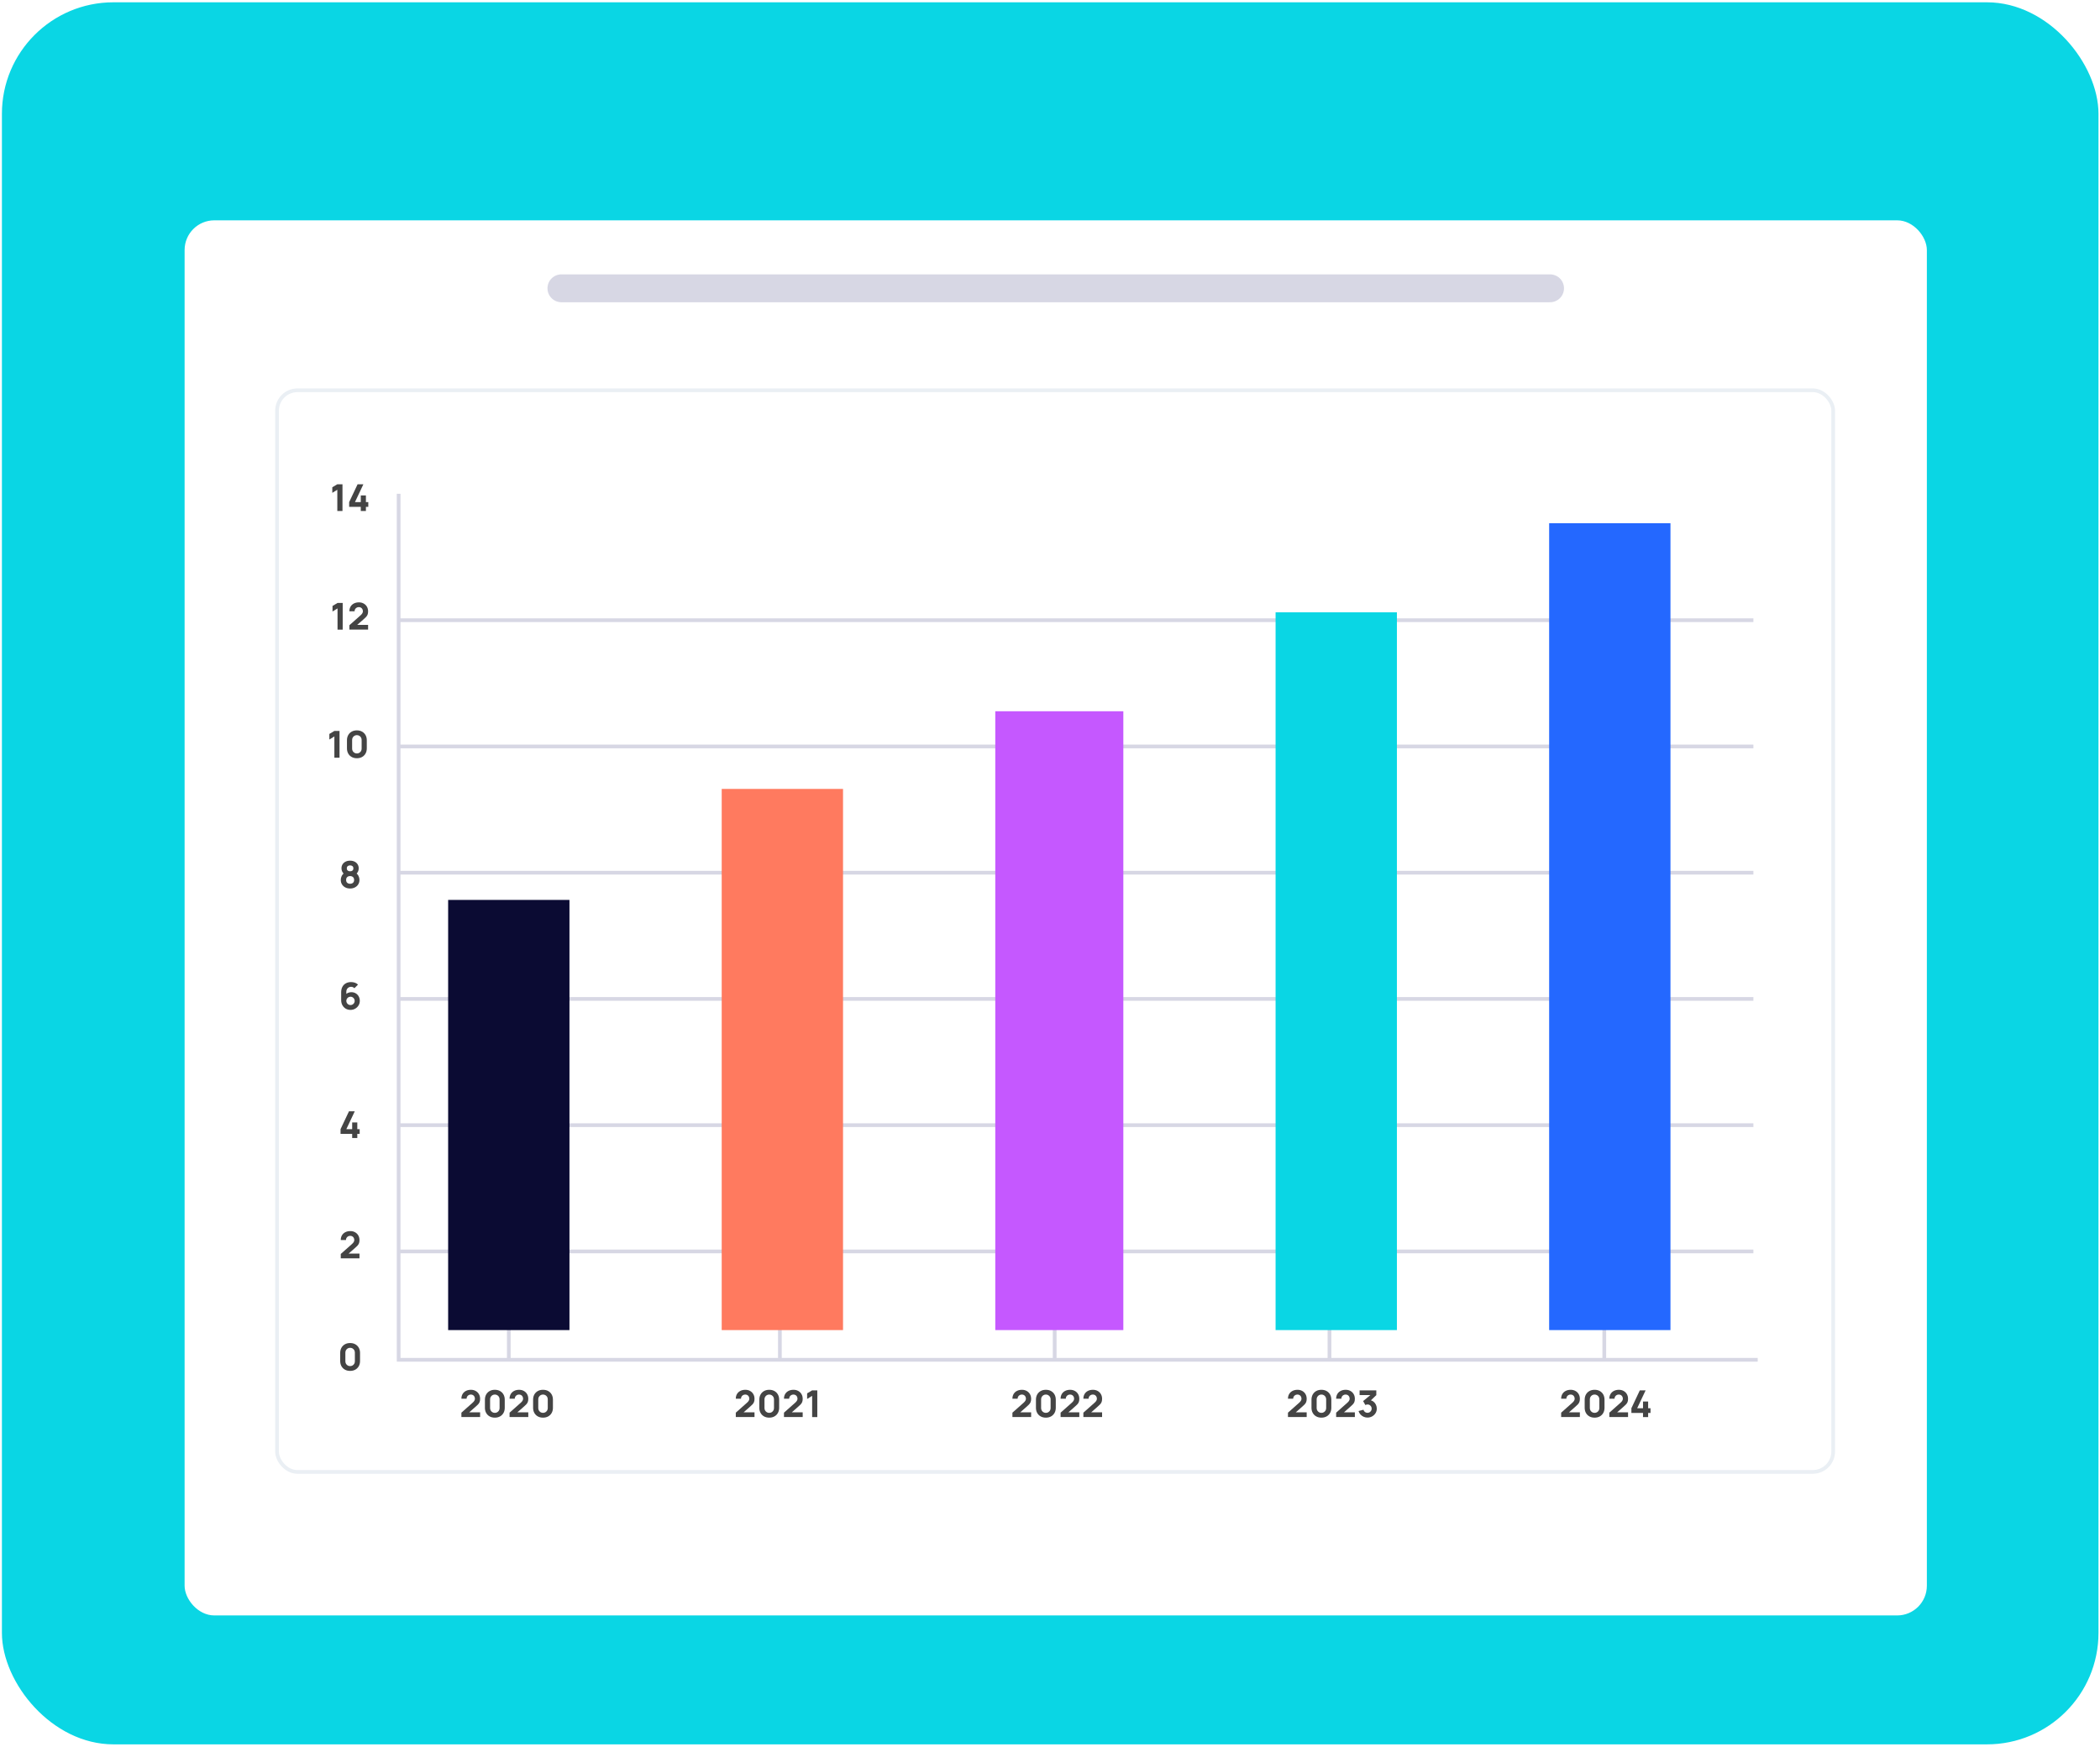
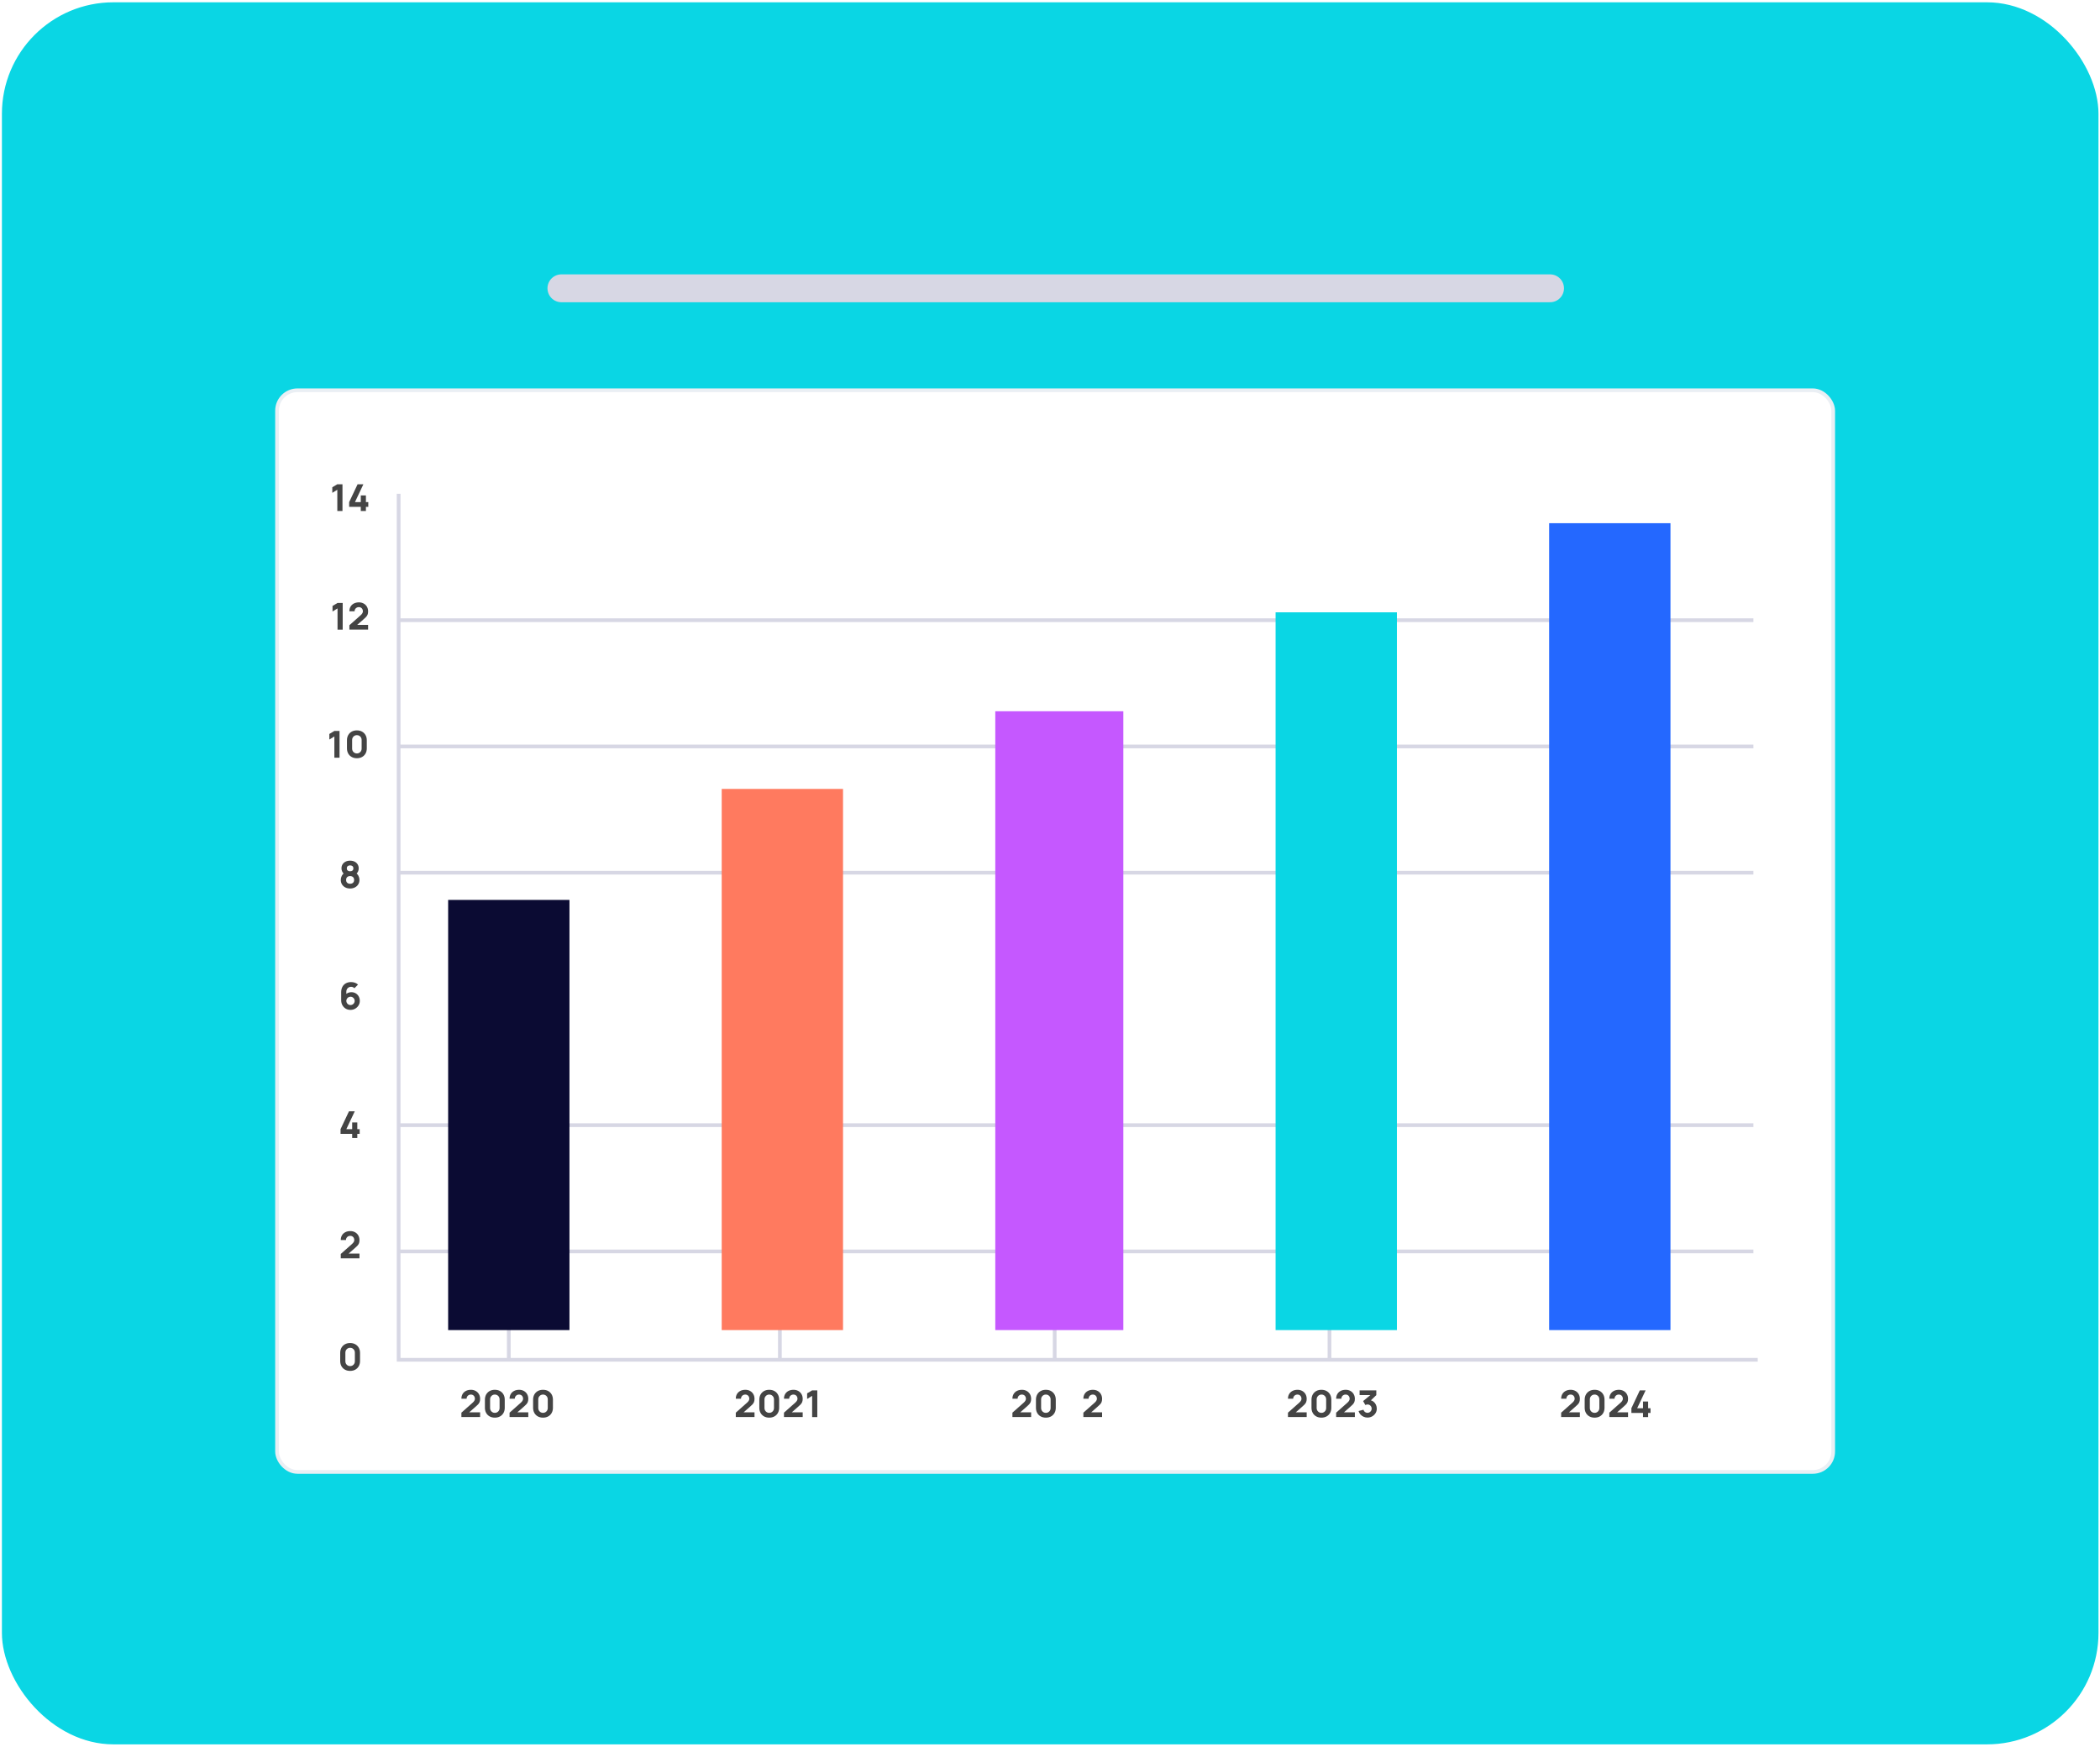
<svg xmlns="http://www.w3.org/2000/svg" width="452" height="376" viewBox="0 0 452 376" fill="none">
  <rect x="0.412" y="0.495" width="451.262" height="375" rx="24" fill="#0AD6E4" />
  <g filter="url(#filter0_d_6077_3785)">
-     <rect x="39.734" y="37.837" width="375" height="300.315" rx="6.394" fill="white" />
-   </g>
+     </g>
  <rect x="59.629" y="84.012" width="334.944" height="232.84" rx="4.396" fill="#D9D9D9" />
  <rect x="59.629" y="84.012" width="334.944" height="232.84" rx="4.396" fill="white" />
  <rect x="59.629" y="84.012" width="334.944" height="232.84" rx="4.396" stroke="#EAEFF4" stroke-width="0.799" />
  <path d="M109.514 282.128V292.418" stroke="#D7D7E4" stroke-width="0.799" />
  <path d="M167.861 282.128V292.418" stroke="#D7D7E4" stroke-width="0.799" />
  <path d="M227.008 282.128V292.418" stroke="#D7D7E4" stroke-width="0.799" />
  <path d="M286.154 282.128V292.418" stroke="#D7D7E4" stroke-width="0.799" />
-   <path d="M345.301 282.128V292.418" stroke="#D7D7E4" stroke-width="0.799" />
  <path d="M85.987 133.506H377.399" stroke="#D7D7E4" stroke-width="0.799" />
  <path d="M85.987 160.682H377.399" stroke="#D7D7E4" stroke-width="0.799" />
  <path d="M85.987 187.857H377.399" stroke="#D7D7E4" stroke-width="0.799" />
-   <path d="M85.987 215.033H377.399" stroke="#D7D7E4" stroke-width="0.799" />
  <path d="M85.987 242.208H377.399" stroke="#D7D7E4" stroke-width="0.799" />
  <path d="M85.987 269.384H377.399" stroke="#D7D7E4" stroke-width="0.799" />
  <rect x="96.457" y="193.718" width="26.112" height="92.6" fill="#0B0B33" />
  <rect x="155.34" y="169.824" width="26.112" height="116.495" fill="#FF7A5F" />
  <rect x="214.222" y="153.107" width="27.562" height="133.211" fill="#C558FF" />
  <rect x="274.555" y="131.81" width="26.112" height="154.509" fill="#0AD6E4" />
  <rect x="333.437" y="112.625" width="26.112" height="173.694" fill="#2468FF" />
  <path d="M85.803 106.291V292.713H378.33" stroke="#D7D7E4" stroke-width="0.799" />
  <path d="M75.2 135.533V134.59L77.614 132.448C77.795 132.288 77.923 132.137 77.998 131.996C78.072 131.855 78.11 131.723 78.11 131.6C78.11 131.424 78.074 131.269 78.002 131.133C77.93 130.994 77.829 130.886 77.698 130.809C77.567 130.729 77.414 130.689 77.238 130.689C77.055 130.689 76.892 130.732 76.751 130.817C76.612 130.9 76.504 131.01 76.427 131.149C76.35 131.285 76.314 131.432 76.319 131.592H75.2C75.2 131.198 75.287 130.857 75.46 130.569C75.633 130.281 75.874 130.059 76.183 129.902C76.492 129.745 76.852 129.666 77.262 129.666C77.638 129.666 77.974 129.749 78.269 129.914C78.568 130.076 78.802 130.304 78.973 130.597C79.143 130.89 79.229 131.23 79.229 131.616C79.229 131.901 79.189 132.138 79.109 132.328C79.029 132.514 78.91 132.687 78.753 132.847C78.596 133.004 78.403 133.183 78.174 133.383L76.615 134.749L76.527 134.51H79.229V135.533H75.2Z" fill="#444444" />
  <path d="M72.65 135.54V130.969L71.571 131.632V130.433L72.65 129.786H73.761V135.54H72.65Z" fill="#444444" />
  <path d="M77.655 109.998V109.103H75.153V108.088L76.968 104.244H78.215L76.4 108.088H77.655V106.649H78.758V108.088H79.27V109.103H78.758V109.998H77.655Z" fill="#444444" />
  <path d="M72.603 109.998V105.427L71.524 106.09V104.891L72.603 104.244H73.714V109.998H72.603Z" fill="#444444" />
  <path d="M76.814 163.219C76.388 163.219 76.014 163.13 75.695 162.951C75.375 162.773 75.126 162.524 74.947 162.204C74.769 161.884 74.68 161.511 74.68 161.085V159.359C74.68 158.932 74.769 158.559 74.947 158.24C75.126 157.92 75.375 157.671 75.695 157.492C76.014 157.314 76.388 157.225 76.814 157.225C77.24 157.225 77.613 157.314 77.933 157.492C78.252 157.671 78.502 157.92 78.68 158.24C78.859 158.559 78.948 158.932 78.948 159.359V161.085C78.948 161.511 78.859 161.884 78.68 162.204C78.502 162.524 78.252 162.773 77.933 162.951C77.613 163.13 77.24 163.219 76.814 163.219ZM76.814 162.188C77.006 162.188 77.179 162.143 77.333 162.052C77.488 161.962 77.61 161.839 77.701 161.685C77.791 161.53 77.837 161.357 77.837 161.165V159.271C77.837 159.079 77.791 158.906 77.701 158.751C77.61 158.597 77.488 158.474 77.333 158.384C77.179 158.293 77.006 158.248 76.814 158.248C76.622 158.248 76.449 158.293 76.294 158.384C76.14 158.474 76.017 158.597 75.927 158.751C75.836 158.906 75.791 159.079 75.791 159.271V161.165C75.791 161.357 75.836 161.53 75.927 161.685C76.017 161.839 76.14 161.962 76.294 162.052C76.449 162.143 76.622 162.188 76.814 162.188Z" fill="#444444" />
  <path d="M71.969 163.1V158.528L70.89 159.191V157.992L71.969 157.345H73.08V163.1H71.969Z" fill="#444444" />
  <path d="M75.354 191.262C74.965 191.262 74.618 191.184 74.315 191.026C74.014 190.867 73.777 190.648 73.603 190.371C73.433 190.091 73.348 189.773 73.348 189.416C73.348 189.112 73.416 188.826 73.552 188.557C73.69 188.288 73.888 188.068 74.147 187.897L74.123 188.233C73.928 188.044 73.775 187.844 73.663 187.633C73.554 187.423 73.499 187.186 73.499 186.922C73.499 186.589 73.578 186.299 73.735 186.051C73.895 185.803 74.114 185.611 74.391 185.475C74.671 185.337 74.992 185.268 75.354 185.268C75.716 185.268 76.036 185.337 76.313 185.475C76.593 185.611 76.811 185.803 76.968 186.051C77.128 186.299 77.208 186.589 77.208 186.922C77.208 187.186 77.156 187.423 77.052 187.633C76.948 187.841 76.79 188.044 76.577 188.241V187.905C76.83 188.065 77.024 188.281 77.16 188.553C77.299 188.824 77.368 189.112 77.368 189.416C77.368 189.773 77.281 190.091 77.108 190.371C76.935 190.648 76.697 190.867 76.393 191.026C76.089 191.184 75.743 191.262 75.354 191.262ZM75.354 190.239C75.61 190.239 75.817 190.17 75.977 190.031C76.137 189.893 76.217 189.688 76.217 189.416C76.217 189.147 76.137 188.942 75.977 188.8C75.817 188.657 75.61 188.585 75.354 188.585C75.098 188.585 74.892 188.657 74.734 188.8C74.577 188.942 74.499 189.147 74.499 189.416C74.499 189.688 74.577 189.893 74.734 190.031C74.892 190.17 75.098 190.239 75.354 190.239ZM75.354 187.554C75.562 187.554 75.731 187.503 75.861 187.402C75.992 187.298 76.057 187.138 76.057 186.922C76.057 186.706 75.992 186.546 75.861 186.443C75.731 186.336 75.562 186.283 75.354 186.283C75.146 186.283 74.977 186.336 74.846 186.443C74.716 186.546 74.65 186.706 74.65 186.922C74.65 187.138 74.716 187.298 74.846 187.402C74.977 187.503 75.146 187.554 75.354 187.554Z" fill="#444444" />
  <path d="M75.438 217.392C75.057 217.392 74.715 217.303 74.411 217.125C74.11 216.946 73.871 216.698 73.695 216.381C73.52 216.062 73.432 215.693 73.432 215.274V213.604C73.432 213.151 73.52 212.761 73.695 212.433C73.871 212.102 74.119 211.849 74.439 211.674C74.758 211.495 75.134 211.406 75.566 211.406C75.846 211.406 76.112 211.447 76.365 211.53C76.618 211.612 76.85 211.752 77.06 211.949L76.285 212.725C76.189 212.629 76.079 212.554 75.953 212.501C75.828 212.447 75.699 212.421 75.566 212.421C75.358 212.421 75.177 212.47 75.022 212.569C74.87 212.665 74.752 212.791 74.666 212.948C74.584 213.103 74.543 213.268 74.543 213.444V214.299L74.359 214.099C74.524 213.931 74.715 213.804 74.93 213.716C75.149 213.625 75.374 213.58 75.606 213.58C75.968 213.58 76.286 213.661 76.561 213.824C76.838 213.986 77.054 214.209 77.208 214.491C77.365 214.773 77.444 215.096 77.444 215.458C77.444 215.82 77.352 216.148 77.168 216.441C76.984 216.732 76.741 216.963 76.437 217.137C76.133 217.307 75.8 217.392 75.438 217.392ZM75.438 216.353C75.603 216.353 75.754 216.313 75.889 216.233C76.028 216.153 76.137 216.046 76.217 215.91C76.3 215.774 76.341 215.623 76.341 215.458C76.341 215.293 76.301 215.142 76.221 215.007C76.141 214.868 76.033 214.759 75.897 214.679C75.761 214.596 75.611 214.555 75.446 214.555C75.281 214.555 75.129 214.596 74.99 214.679C74.854 214.759 74.745 214.868 74.662 215.007C74.583 215.142 74.543 215.293 74.543 215.458C74.543 215.618 74.583 215.766 74.662 215.902C74.743 216.038 74.85 216.147 74.986 216.229C75.122 216.312 75.273 216.353 75.438 216.353Z" fill="#444444" />
  <path d="M75.801 244.975V244.08H73.299V243.065L75.113 239.22H76.36L74.546 243.065H75.801V241.626H76.904V243.065H77.415V244.08H76.904V244.975H75.801Z" fill="#444444" />
  <path d="M73.346 270.875V269.932L75.76 267.79C75.941 267.63 76.069 267.479 76.143 267.338C76.218 267.197 76.255 267.065 76.255 266.943C76.255 266.767 76.219 266.611 76.147 266.475C76.075 266.336 75.974 266.229 75.844 266.151C75.713 266.071 75.56 266.031 75.384 266.031C75.2 266.031 75.037 266.074 74.896 266.159C74.758 266.242 74.65 266.352 74.573 266.491C74.495 266.627 74.459 266.775 74.465 266.935H73.346C73.346 266.54 73.432 266.199 73.606 265.911C73.779 265.624 74.02 265.401 74.329 265.244C74.638 265.087 74.998 265.008 75.408 265.008C75.784 265.008 76.119 265.091 76.415 265.256C76.713 265.419 76.948 265.646 77.118 265.939C77.289 266.233 77.374 266.572 77.374 266.959C77.374 267.244 77.334 267.481 77.254 267.67C77.174 267.856 77.056 268.03 76.898 268.189C76.741 268.347 76.548 268.525 76.319 268.725L74.76 270.092L74.672 269.852H77.374V270.875H73.346Z" fill="#444444" />
  <path d="M75.359 295.102C74.932 295.102 74.559 295.013 74.24 294.834C73.92 294.656 73.671 294.407 73.492 294.087C73.314 293.767 73.225 293.394 73.225 292.968V291.241C73.225 290.815 73.314 290.442 73.492 290.123C73.671 289.803 73.92 289.554 74.24 289.375C74.559 289.197 74.932 289.107 75.359 289.107C75.785 289.107 76.158 289.197 76.478 289.375C76.797 289.554 77.046 289.803 77.225 290.123C77.403 290.442 77.493 290.815 77.493 291.241V292.968C77.493 293.394 77.403 293.767 77.225 294.087C77.046 294.407 76.797 294.656 76.478 294.834C76.158 295.013 75.785 295.102 75.359 295.102ZM75.359 294.071C75.55 294.071 75.724 294.026 75.878 293.935C76.033 293.844 76.155 293.722 76.246 293.567C76.337 293.413 76.382 293.24 76.382 293.048V291.154C76.382 290.962 76.337 290.789 76.246 290.634C76.155 290.48 76.033 290.357 75.878 290.266C75.724 290.176 75.55 290.13 75.359 290.13C75.167 290.13 74.994 290.176 74.839 290.266C74.685 290.357 74.562 290.48 74.472 290.634C74.381 290.789 74.336 290.962 74.336 291.154V293.048C74.336 293.24 74.381 293.413 74.472 293.567C74.562 293.722 74.685 293.844 74.839 293.935C74.994 294.026 75.167 294.071 75.359 294.071Z" fill="#444444" />
  <path d="M116.877 305.166C116.45 305.166 116.077 305.077 115.758 304.898C115.438 304.72 115.189 304.471 115.01 304.151C114.832 303.831 114.743 303.458 114.743 303.032V301.305C114.743 300.879 114.832 300.506 115.01 300.186C115.189 299.867 115.438 299.618 115.758 299.439C116.077 299.261 116.45 299.171 116.877 299.171C117.303 299.171 117.676 299.261 117.996 299.439C118.315 299.618 118.565 299.867 118.743 300.186C118.922 300.506 119.011 300.879 119.011 301.305V303.032C119.011 303.458 118.922 303.831 118.743 304.151C118.565 304.471 118.315 304.72 117.996 304.898C117.676 305.077 117.303 305.166 116.877 305.166ZM116.877 304.135C117.069 304.135 117.242 304.09 117.396 303.999C117.551 303.908 117.673 303.786 117.764 303.631C117.855 303.477 117.9 303.304 117.9 303.112V301.218C117.9 301.026 117.855 300.853 117.764 300.698C117.673 300.543 117.551 300.421 117.396 300.33C117.242 300.24 117.069 300.194 116.877 300.194C116.685 300.194 116.512 300.24 116.357 300.33C116.203 300.421 116.08 300.543 115.99 300.698C115.899 300.853 115.854 301.026 115.854 301.218V303.112C115.854 303.304 115.899 303.477 115.99 303.631C116.08 303.786 116.203 303.908 116.357 303.999C116.512 304.09 116.685 304.135 116.877 304.135Z" fill="#444444" />
  <path d="M109.679 305.038V304.095L112.093 301.953C112.274 301.793 112.402 301.642 112.477 301.501C112.551 301.36 112.589 301.228 112.589 301.106C112.589 300.93 112.553 300.774 112.481 300.638C112.409 300.5 112.307 300.392 112.177 300.314C112.046 300.234 111.893 300.194 111.717 300.194C111.534 300.194 111.371 300.237 111.23 300.322C111.091 300.405 110.983 300.516 110.906 300.654C110.829 300.79 110.793 300.938 110.798 301.098H109.679C109.679 300.703 109.766 300.362 109.939 300.075C110.112 299.787 110.353 299.564 110.662 299.407C110.971 299.25 111.331 299.171 111.741 299.171C112.117 299.171 112.453 299.254 112.748 299.419C113.047 299.582 113.281 299.809 113.452 300.103C113.622 300.396 113.708 300.735 113.708 301.122C113.708 301.407 113.668 301.644 113.588 301.833C113.508 302.019 113.389 302.193 113.232 302.353C113.075 302.51 112.882 302.688 112.653 302.888L111.094 304.255L111.006 304.015H113.708V305.038H109.679Z" fill="#444444" />
  <path d="M106.507 305.166C106.081 305.166 105.708 305.077 105.388 304.898C105.068 304.72 104.819 304.471 104.641 304.151C104.462 303.831 104.373 303.458 104.373 303.032V301.305C104.373 300.879 104.462 300.506 104.641 300.186C104.819 299.867 105.068 299.618 105.388 299.439C105.708 299.261 106.081 299.171 106.507 299.171C106.933 299.171 107.306 299.261 107.626 299.439C107.946 299.618 108.195 299.867 108.373 300.186C108.552 300.506 108.641 300.879 108.641 301.305V303.032C108.641 303.458 108.552 303.831 108.373 304.151C108.195 304.471 107.946 304.72 107.626 304.898C107.306 305.077 106.933 305.166 106.507 305.166ZM106.507 304.135C106.699 304.135 106.872 304.09 107.027 303.999C107.181 303.908 107.304 303.786 107.394 303.631C107.485 303.477 107.53 303.304 107.53 303.112V301.218C107.53 301.026 107.485 300.853 107.394 300.698C107.304 300.543 107.181 300.421 107.027 300.33C106.872 300.24 106.699 300.194 106.507 300.194C106.315 300.194 106.142 300.24 105.988 300.33C105.833 300.421 105.711 300.543 105.62 300.698C105.529 300.853 105.484 301.026 105.484 301.218V303.112C105.484 303.304 105.529 303.477 105.62 303.631C105.711 303.786 105.833 303.908 105.988 303.999C106.142 304.09 106.315 304.135 106.507 304.135Z" fill="#444444" />
  <path d="M99.31 305.038V304.095L101.724 301.953C101.905 301.793 102.033 301.642 102.108 301.501C102.182 301.36 102.219 301.228 102.219 301.106C102.219 300.93 102.183 300.774 102.112 300.638C102.04 300.5 101.938 300.392 101.808 300.314C101.677 300.234 101.524 300.194 101.348 300.194C101.164 300.194 101.002 300.237 100.861 300.322C100.722 300.405 100.614 300.516 100.537 300.654C100.46 300.79 100.424 300.938 100.429 301.098H99.31C99.31 300.703 99.397 300.362 99.57 300.075C99.743 299.787 99.984 299.564 100.293 299.407C100.602 299.25 100.962 299.171 101.372 299.171C101.748 299.171 102.084 299.254 102.379 299.419C102.678 299.582 102.912 299.809 103.083 300.103C103.253 300.396 103.338 300.735 103.338 301.122C103.338 301.407 103.298 301.644 103.219 301.833C103.139 302.019 103.02 302.193 102.863 302.353C102.706 302.51 102.513 302.688 102.283 302.888L100.725 304.255L100.637 304.015H103.338V305.038H99.31Z" fill="#444444" />
  <path d="M174.804 305.046V300.474L173.725 301.137V299.938L174.804 299.291H175.915V305.046H174.804Z" fill="#444444" />
  <path d="M168.741 305.038V304.095L171.155 301.953C171.336 301.793 171.464 301.642 171.539 301.501C171.613 301.36 171.651 301.228 171.651 301.106C171.651 300.93 171.615 300.774 171.543 300.638C171.471 300.5 171.37 300.392 171.239 300.314C171.108 300.234 170.955 300.194 170.779 300.194C170.596 300.194 170.433 300.237 170.292 300.322C170.153 300.405 170.045 300.516 169.968 300.654C169.891 300.79 169.855 300.938 169.86 301.098H168.741C168.741 300.703 168.828 300.362 169.001 300.075C169.174 299.787 169.415 299.564 169.724 299.407C170.033 299.25 170.393 299.171 170.803 299.171C171.179 299.171 171.515 299.254 171.81 299.419C172.109 299.582 172.343 299.809 172.514 300.103C172.684 300.396 172.77 300.735 172.77 301.122C172.77 301.407 172.73 301.644 172.65 301.833C172.57 302.019 172.451 302.193 172.294 302.353C172.137 302.51 171.944 302.688 171.715 302.888L170.156 304.255L170.068 304.015H172.77V305.038H168.741Z" fill="#444444" />
  <path d="M165.569 305.166C165.143 305.166 164.77 305.077 164.45 304.898C164.13 304.72 163.881 304.471 163.703 304.151C163.524 303.831 163.435 303.458 163.435 303.032V301.305C163.435 300.879 163.524 300.506 163.703 300.186C163.881 299.867 164.13 299.618 164.45 299.439C164.77 299.261 165.143 299.171 165.569 299.171C165.995 299.171 166.368 299.261 166.688 299.439C167.008 299.618 167.257 299.867 167.435 300.186C167.614 300.506 167.703 300.879 167.703 301.305V303.032C167.703 303.458 167.614 303.831 167.435 304.151C167.257 304.471 167.008 304.72 166.688 304.898C166.368 305.077 165.995 305.166 165.569 305.166ZM165.569 304.135C165.761 304.135 165.934 304.09 166.089 303.999C166.243 303.908 166.366 303.786 166.456 303.631C166.547 303.477 166.592 303.304 166.592 303.112V301.218C166.592 301.026 166.547 300.853 166.456 300.698C166.366 300.543 166.243 300.421 166.089 300.33C165.934 300.24 165.761 300.194 165.569 300.194C165.377 300.194 165.204 300.24 165.05 300.33C164.895 300.421 164.773 300.543 164.682 300.698C164.591 300.853 164.546 301.026 164.546 301.218V303.112C164.546 303.304 164.591 303.477 164.682 303.631C164.773 303.786 164.895 303.908 165.05 303.999C165.204 304.09 165.377 304.135 165.569 304.135Z" fill="#444444" />
  <path d="M158.372 305.038V304.095L160.785 301.953C160.967 301.793 161.094 301.642 161.169 301.501C161.244 301.36 161.281 301.228 161.281 301.106C161.281 300.93 161.245 300.774 161.173 300.638C161.101 300.5 161 300.392 160.869 300.314C160.739 300.234 160.586 300.194 160.41 300.194C160.226 300.194 160.063 300.237 159.922 300.322C159.784 300.405 159.676 300.516 159.598 300.654C159.521 300.79 159.485 300.938 159.491 301.098H158.372C158.372 300.703 158.458 300.362 158.631 300.075C158.805 299.787 159.046 299.564 159.355 299.407C159.664 299.25 160.023 299.171 160.434 299.171C160.809 299.171 161.145 299.254 161.441 299.419C161.739 299.582 161.974 299.809 162.144 300.103C162.315 300.396 162.4 300.735 162.4 301.122C162.4 301.407 162.36 301.644 162.28 301.833C162.2 302.019 162.082 302.193 161.924 302.353C161.767 302.51 161.574 302.688 161.345 302.888L159.786 304.255L159.698 304.015H162.4V305.038H158.372Z" fill="#444444" />
  <path d="M353.639 305.046V304.151H351.138V303.136L352.952 299.291H354.199L352.385 303.136H353.639V301.697H354.742V303.136H355.254V304.151H354.742V305.046H353.639Z" fill="#444444" />
  <path d="M346.39 305.038V304.095L348.804 301.953C348.985 301.793 349.113 301.642 349.188 301.501C349.262 301.36 349.3 301.228 349.3 301.106C349.3 300.93 349.264 300.774 349.192 300.638C349.12 300.5 349.018 300.392 348.888 300.314C348.757 300.234 348.604 300.194 348.428 300.194C348.244 300.194 348.082 300.237 347.941 300.322C347.802 300.405 347.694 300.516 347.617 300.654C347.54 300.79 347.504 300.938 347.509 301.098H346.39C346.39 300.703 346.477 300.362 346.65 300.075C346.823 299.787 347.064 299.564 347.373 299.407C347.682 299.25 348.042 299.171 348.452 299.171C348.828 299.171 349.164 299.254 349.459 299.419C349.758 299.582 349.992 299.809 350.163 300.103C350.333 300.396 350.419 300.735 350.419 301.122C350.419 301.407 350.379 301.644 350.299 301.833C350.219 302.019 350.1 302.193 349.943 302.353C349.786 302.51 349.593 302.688 349.363 302.888L347.805 304.255L347.717 304.015H350.419V305.038H346.39Z" fill="#444444" />
  <path d="M343.219 305.166C342.792 305.166 342.419 305.077 342.1 304.898C341.78 304.72 341.531 304.471 341.352 304.151C341.174 303.831 341.084 303.458 341.084 303.032V301.305C341.084 300.879 341.174 300.506 341.352 300.186C341.531 299.867 341.78 299.618 342.1 299.439C342.419 299.261 342.792 299.171 343.219 299.171C343.645 299.171 344.018 299.261 344.338 299.439C344.657 299.618 344.906 299.867 345.085 300.186C345.263 300.506 345.353 300.879 345.353 301.305V303.032C345.353 303.458 345.263 303.831 345.085 304.151C344.906 304.471 344.657 304.72 344.338 304.898C344.018 305.077 343.645 305.166 343.219 305.166ZM343.219 304.135C343.41 304.135 343.584 304.09 343.738 303.999C343.893 303.908 344.015 303.786 344.106 303.631C344.196 303.477 344.242 303.304 344.242 303.112V301.218C344.242 301.026 344.196 300.853 344.106 300.698C344.015 300.543 343.893 300.421 343.738 300.33C343.584 300.24 343.41 300.194 343.219 300.194C343.027 300.194 342.854 300.24 342.699 300.33C342.544 300.421 342.422 300.543 342.331 300.698C342.241 300.853 342.195 301.026 342.195 301.218V303.112C342.195 303.304 342.241 303.477 342.331 303.631C342.422 303.786 342.544 303.908 342.699 303.999C342.854 304.09 343.027 304.135 343.219 304.135Z" fill="#444444" />
  <path d="M336.021 305.038V304.095L338.434 301.953C338.616 301.793 338.743 301.642 338.818 301.501C338.893 301.36 338.93 301.228 338.93 301.106C338.93 300.93 338.894 300.774 338.822 300.638C338.75 300.5 338.649 300.392 338.518 300.314C338.388 300.234 338.235 300.194 338.059 300.194C337.875 300.194 337.712 300.237 337.571 300.322C337.433 300.405 337.325 300.516 337.247 300.654C337.17 300.79 337.134 300.938 337.139 301.098H336.021C336.021 300.703 336.107 300.362 336.28 300.075C336.453 299.787 336.695 299.564 337.004 299.407C337.313 299.25 337.672 299.171 338.083 299.171C338.458 299.171 338.794 299.254 339.09 299.419C339.388 299.582 339.623 299.809 339.793 300.103C339.964 300.396 340.049 300.735 340.049 301.122C340.049 301.407 340.009 301.644 339.929 301.833C339.849 302.019 339.73 302.193 339.573 302.353C339.416 302.51 339.223 302.688 338.994 302.888L337.435 304.255L337.347 304.015H340.049V305.038H336.021Z" fill="#444444" />
  <path d="M294.332 305.15C294.044 305.15 293.77 305.092 293.509 304.978C293.247 304.861 293.02 304.697 292.825 304.486C292.633 304.276 292.496 304.028 292.414 303.743L293.469 303.463C293.525 303.674 293.634 303.838 293.796 303.955C293.962 304.069 294.14 304.127 294.332 304.127C294.497 304.127 294.648 304.087 294.783 304.007C294.922 303.927 295.031 303.819 295.111 303.683C295.194 303.547 295.235 303.397 295.235 303.231C295.235 302.984 295.15 302.772 294.979 302.596C294.811 302.418 294.596 302.328 294.332 302.328C294.252 302.328 294.175 302.34 294.1 302.364C294.025 302.386 293.954 302.416 293.884 302.456L293.397 301.601L295.227 300.082L295.307 300.314H292.637V299.291H296.234V300.314L294.811 301.689L294.803 301.385C295.134 301.436 295.412 301.552 295.639 301.733C295.868 301.911 296.041 302.132 296.158 302.396C296.278 302.657 296.338 302.936 296.338 303.231C296.338 303.594 296.246 303.92 296.062 304.211C295.878 304.498 295.635 304.727 295.331 304.898C295.027 305.066 294.694 305.15 294.332 305.15Z" fill="#444444" />
  <path d="M287.59 305.038V304.095L290.004 301.953C290.185 301.793 290.313 301.642 290.387 301.501C290.462 301.36 290.499 301.228 290.499 301.106C290.499 300.93 290.463 300.774 290.391 300.638C290.319 300.5 290.218 300.392 290.088 300.314C289.957 300.234 289.804 300.194 289.628 300.194C289.444 300.194 289.282 300.237 289.14 300.322C289.002 300.405 288.894 300.516 288.817 300.654C288.739 300.79 288.704 300.938 288.709 301.098H287.59C287.59 300.703 287.676 300.362 287.85 300.075C288.023 299.787 288.264 299.564 288.573 299.407C288.882 299.25 289.242 299.171 289.652 299.171C290.028 299.171 290.363 299.254 290.659 299.419C290.957 299.582 291.192 299.809 291.362 300.103C291.533 300.396 291.618 300.735 291.618 301.122C291.618 301.407 291.578 301.644 291.498 301.833C291.418 302.019 291.3 302.193 291.143 302.353C290.985 302.51 290.792 302.688 290.563 302.888L289.005 304.255L288.917 304.015H291.618V305.038H287.59Z" fill="#444444" />
  <path d="M284.418 305.166C283.991 305.166 283.618 305.077 283.299 304.898C282.979 304.72 282.73 304.471 282.551 304.151C282.373 303.831 282.284 303.458 282.284 303.032V301.305C282.284 300.879 282.373 300.506 282.551 300.186C282.73 299.867 282.979 299.618 283.299 299.439C283.618 299.261 283.991 299.171 284.418 299.171C284.844 299.171 285.217 299.261 285.537 299.439C285.856 299.618 286.106 299.867 286.284 300.186C286.463 300.506 286.552 300.879 286.552 301.305V303.032C286.552 303.458 286.463 303.831 286.284 304.151C286.106 304.471 285.856 304.72 285.537 304.898C285.217 305.077 284.844 305.166 284.418 305.166ZM284.418 304.135C284.61 304.135 284.783 304.09 284.937 303.999C285.092 303.908 285.214 303.786 285.305 303.631C285.396 303.477 285.441 303.304 285.441 303.112V301.218C285.441 301.026 285.396 300.853 285.305 300.698C285.214 300.543 285.092 300.421 284.937 300.33C284.783 300.24 284.61 300.194 284.418 300.194C284.226 300.194 284.053 300.24 283.898 300.33C283.744 300.421 283.621 300.543 283.531 300.698C283.44 300.853 283.395 301.026 283.395 301.218V303.112C283.395 303.304 283.44 303.477 283.531 303.631C283.621 303.786 283.744 303.908 283.898 303.999C284.053 304.09 284.226 304.135 284.418 304.135Z" fill="#444444" />
  <path d="M277.221 305.038V304.095L279.635 301.953C279.816 301.793 279.944 301.642 280.018 301.501C280.093 301.36 280.13 301.228 280.13 301.106C280.13 300.93 280.094 300.774 280.022 300.638C279.95 300.5 279.849 300.392 279.718 300.314C279.588 300.234 279.435 300.194 279.259 300.194C279.075 300.194 278.913 300.237 278.771 300.322C278.633 300.405 278.525 300.516 278.448 300.654C278.37 300.79 278.334 300.938 278.34 301.098H277.221C277.221 300.703 277.307 300.362 277.48 300.075C277.654 299.787 277.895 299.564 278.204 299.407C278.513 299.25 278.873 299.171 279.283 299.171C279.659 299.171 279.994 299.254 280.29 299.419C280.588 299.582 280.823 299.809 280.993 300.103C281.164 300.396 281.249 300.735 281.249 301.122C281.249 301.407 281.209 301.644 281.129 301.833C281.049 302.019 280.931 302.193 280.773 302.353C280.616 302.51 280.423 302.688 280.194 302.888L278.635 304.255L278.548 304.015H281.249V305.038H277.221Z" fill="#444444" />
  <path d="M233.184 305.038V304.095L235.598 301.953C235.779 301.793 235.907 301.642 235.982 301.501C236.056 301.36 236.093 301.228 236.093 301.106C236.093 300.93 236.057 300.774 235.986 300.638C235.914 300.5 235.812 300.392 235.682 300.314C235.551 300.234 235.398 300.194 235.222 300.194C235.038 300.194 234.876 300.237 234.735 300.322C234.596 300.405 234.488 300.516 234.411 300.654C234.334 300.79 234.298 300.938 234.303 301.098H233.184C233.184 300.703 233.271 300.362 233.444 300.075C233.617 299.787 233.858 299.564 234.167 299.407C234.476 299.25 234.836 299.171 235.246 299.171C235.622 299.171 235.958 299.254 236.253 299.419C236.552 299.582 236.786 299.809 236.957 300.103C237.127 300.396 237.212 300.735 237.212 301.122C237.212 301.407 237.172 301.644 237.093 301.833C237.013 302.019 236.894 302.193 236.737 302.353C236.58 302.51 236.387 302.688 236.157 302.888L234.599 304.255L234.511 304.015H237.212V305.038H233.184Z" fill="#444444" />
-   <path d="M228.281 305.038V304.095L230.695 301.953C230.876 301.793 231.004 301.642 231.078 301.501C231.153 301.36 231.19 301.228 231.19 301.106C231.19 300.93 231.154 300.774 231.082 300.638C231.01 300.5 230.909 300.392 230.779 300.314C230.648 300.234 230.495 300.194 230.319 300.194C230.135 300.194 229.973 300.237 229.831 300.322C229.693 300.405 229.585 300.516 229.508 300.654C229.43 300.79 229.394 300.938 229.4 301.098H228.281C228.281 300.703 228.367 300.362 228.541 300.075C228.714 299.787 228.955 299.564 229.264 299.407C229.573 299.25 229.933 299.171 230.343 299.171C230.719 299.171 231.054 299.254 231.35 299.419C231.648 299.582 231.883 299.809 232.053 300.103C232.224 300.396 232.309 300.735 232.309 301.122C232.309 301.407 232.269 301.644 232.189 301.833C232.109 302.019 231.991 302.193 231.834 302.353C231.676 302.51 231.483 302.688 231.254 302.888L229.695 304.255L229.608 304.015H232.309V305.038H228.281Z" fill="#444444" />
  <path d="M225.109 305.166C224.682 305.166 224.309 305.077 223.99 304.898C223.67 304.72 223.421 304.471 223.242 304.151C223.064 303.831 222.975 303.458 222.975 303.032V301.305C222.975 300.879 223.064 300.506 223.242 300.186C223.421 299.867 223.67 299.618 223.99 299.439C224.309 299.261 224.682 299.171 225.109 299.171C225.535 299.171 225.908 299.261 226.228 299.439C226.547 299.618 226.796 299.867 226.975 300.186C227.154 300.506 227.243 300.879 227.243 301.305V303.032C227.243 303.458 227.154 303.831 226.975 304.151C226.796 304.471 226.547 304.72 226.228 304.898C225.908 305.077 225.535 305.166 225.109 305.166ZM225.109 304.135C225.301 304.135 225.474 304.09 225.628 303.999C225.783 303.908 225.905 303.786 225.996 303.631C226.086 303.477 226.132 303.304 226.132 303.112V301.218C226.132 301.026 226.086 300.853 225.996 300.698C225.905 300.543 225.783 300.421 225.628 300.33C225.474 300.24 225.301 300.194 225.109 300.194C224.917 300.194 224.744 300.24 224.589 300.33C224.435 300.421 224.312 300.543 224.221 300.698C224.131 300.853 224.086 301.026 224.086 301.218V303.112C224.086 303.304 224.131 303.477 224.221 303.631C224.312 303.786 224.435 303.908 224.589 303.999C224.744 304.09 224.917 304.135 225.109 304.135Z" fill="#444444" />
  <path d="M217.911 305.038V304.095L220.325 301.953C220.506 301.793 220.634 301.642 220.709 301.501C220.783 301.36 220.821 301.228 220.821 301.106C220.821 300.93 220.785 300.774 220.713 300.638C220.641 300.5 220.539 300.392 220.409 300.314C220.278 300.234 220.125 300.194 219.949 300.194C219.765 300.194 219.603 300.237 219.462 300.322C219.323 300.405 219.215 300.516 219.138 300.654C219.061 300.79 219.025 300.938 219.03 301.098H217.911C217.911 300.703 217.998 300.362 218.171 300.075C218.344 299.787 218.585 299.564 218.894 299.407C219.203 299.25 219.563 299.171 219.973 299.171C220.349 299.171 220.685 299.254 220.98 299.419C221.279 299.582 221.513 299.809 221.684 300.103C221.854 300.396 221.939 300.735 221.939 301.122C221.939 301.407 221.9 301.644 221.82 301.833C221.74 302.019 221.621 302.193 221.464 302.353C221.307 302.51 221.114 302.688 220.884 302.888L219.326 304.255L219.238 304.015H221.939V305.038H217.911Z" fill="#444444" />
  <path d="M120.837 62.06H333.631" stroke="#D7D7E4" stroke-width="6" stroke-linecap="round" />
  <defs>
    <filter id="filter0_d_6077_3785" x="23.748" y="31.443" width="406.971" height="332.286" filterUnits="userSpaceOnUse" color-interpolation-filters="sRGB">
      <feFlood flood-opacity="0" result="BackgroundImageFix" />
      <feColorMatrix in="SourceAlpha" type="matrix" values="0 0 0 0 0 0 0 0 0 0 0 0 0 0 0 0 0 0 127 0" result="hardAlpha" />
      <feOffset dy="9.591" />
      <feGaussianBlur stdDeviation="7.993" />
      <feComposite in2="hardAlpha" operator="out" />
      <feColorMatrix type="matrix" values="0 0 0 0 0 0 0 0 0 0 0 0 0 0 0 0 0 0 0.1 0" />
      <feBlend mode="normal" in2="BackgroundImageFix" result="effect1_dropShadow_6077_3785" />
      <feBlend mode="normal" in="SourceGraphic" in2="effect1_dropShadow_6077_3785" result="shape" />
    </filter>
  </defs>
</svg>